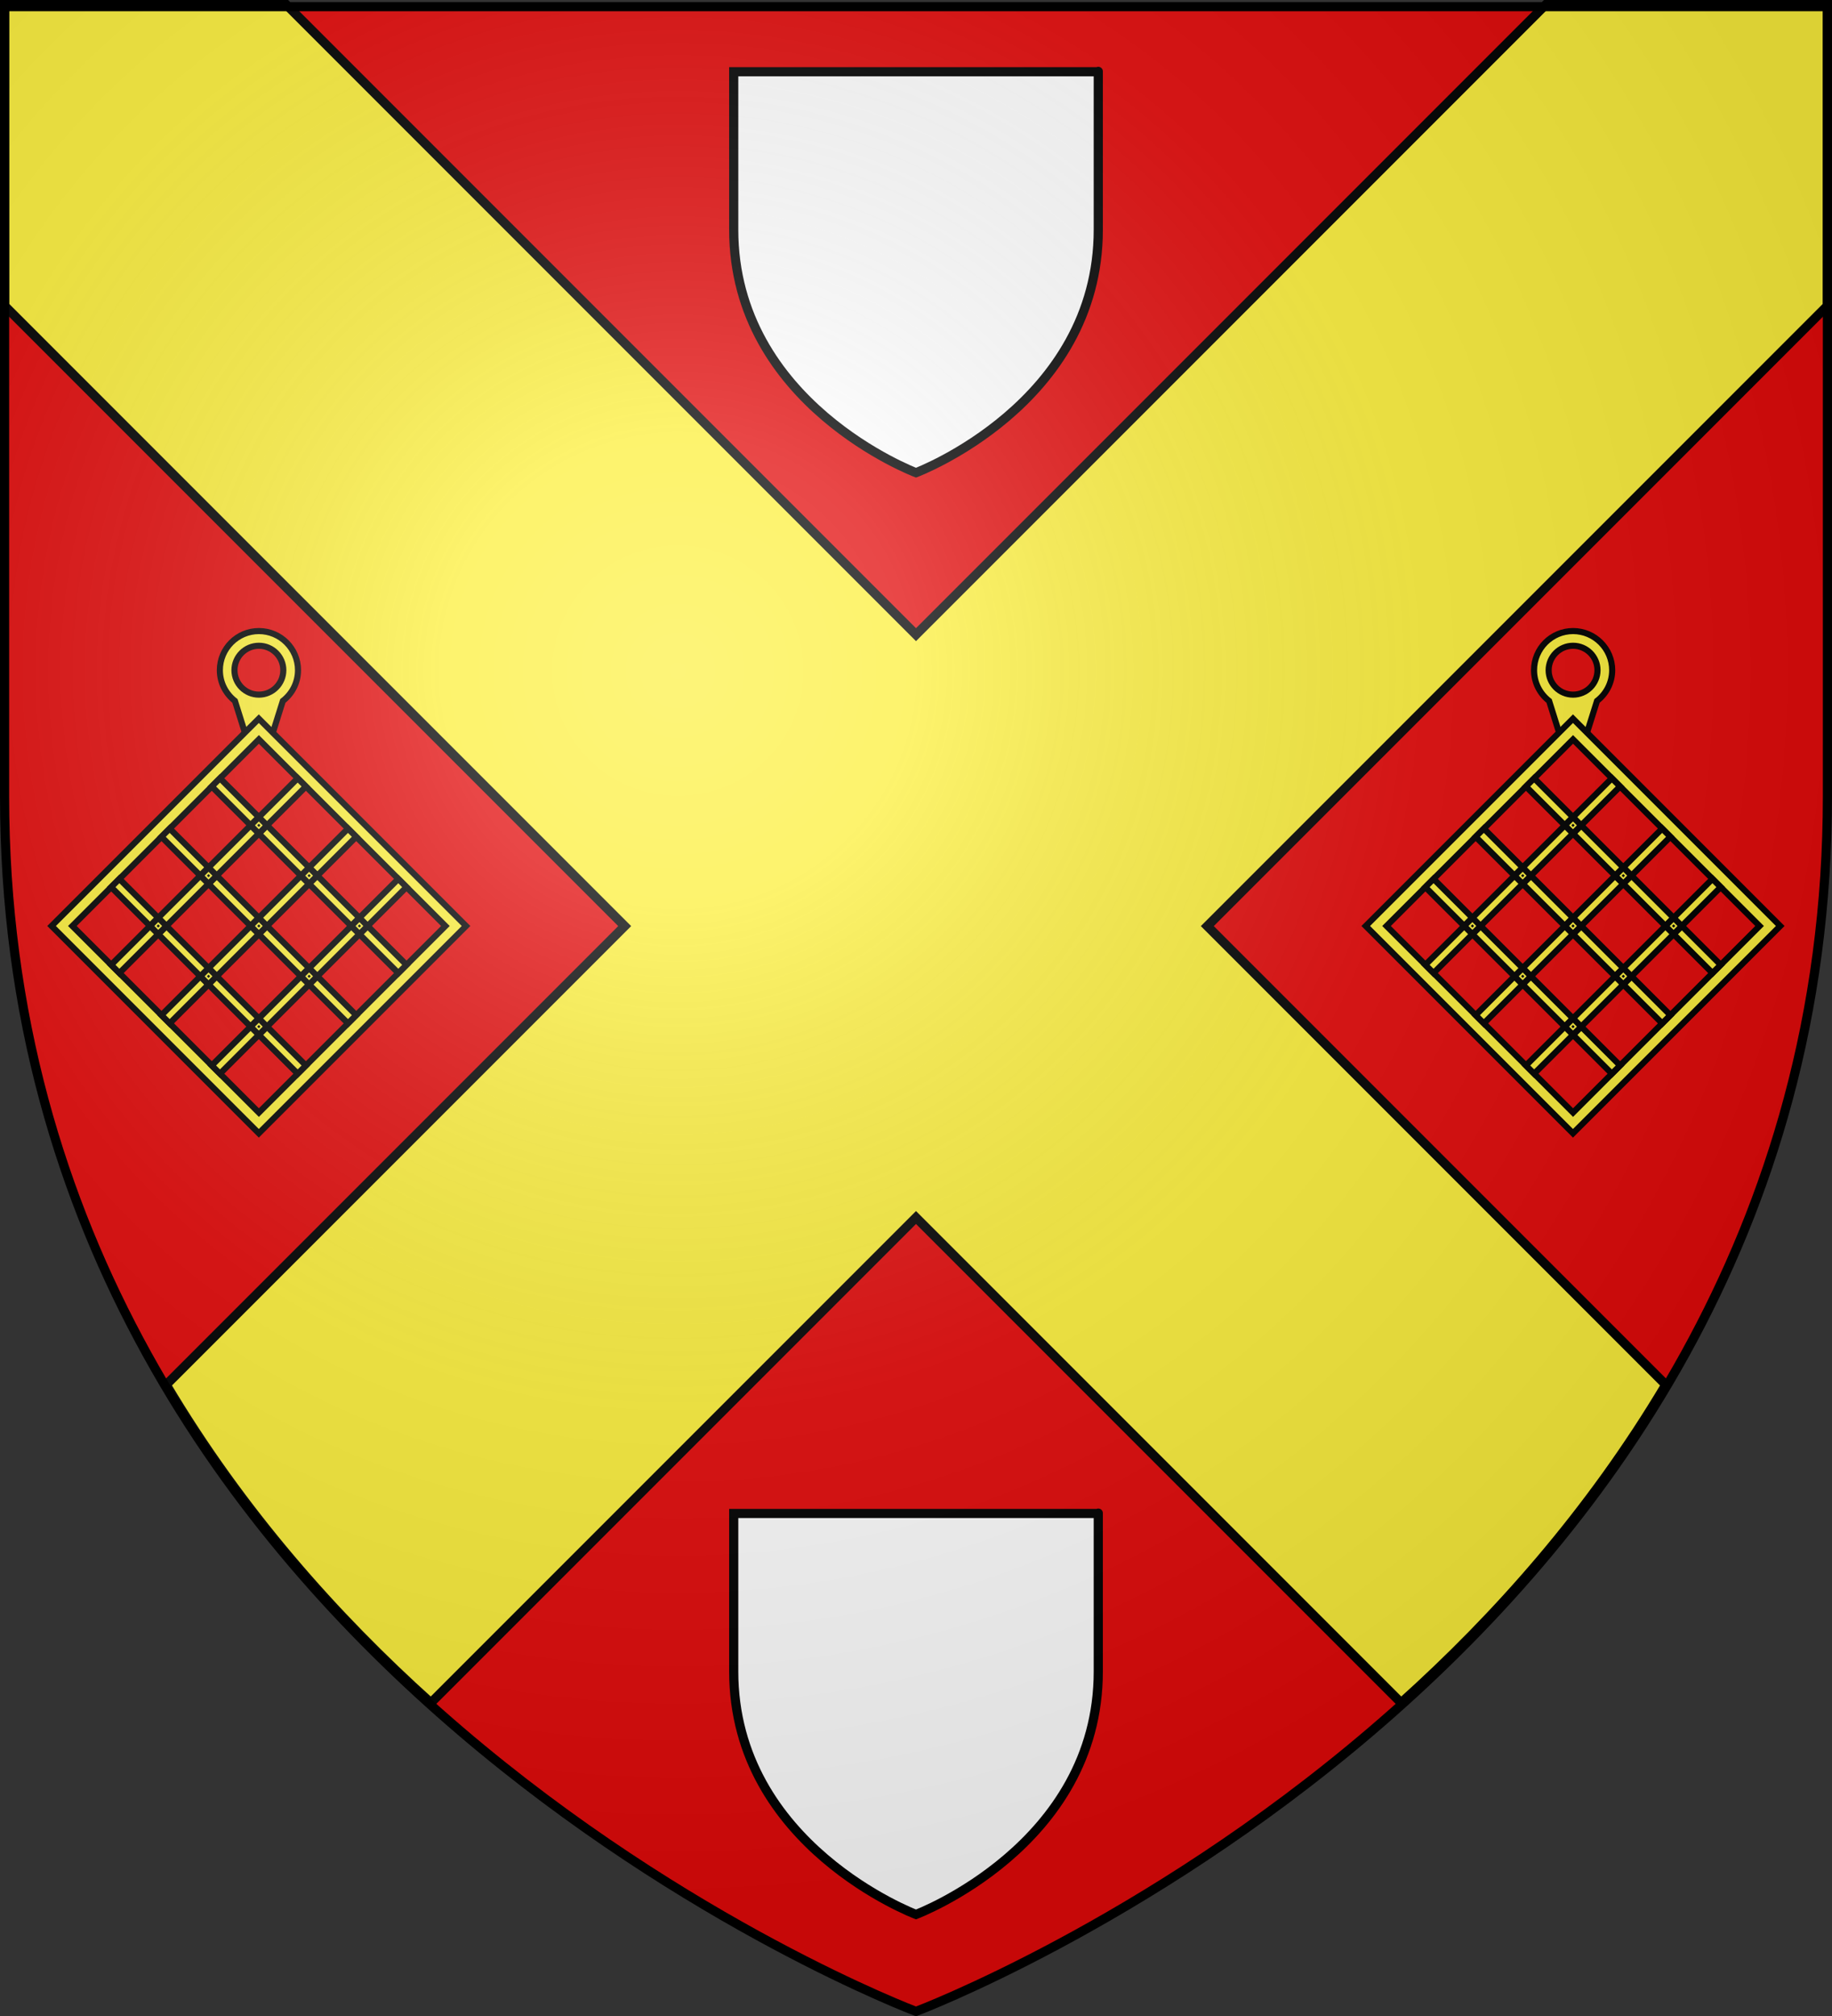
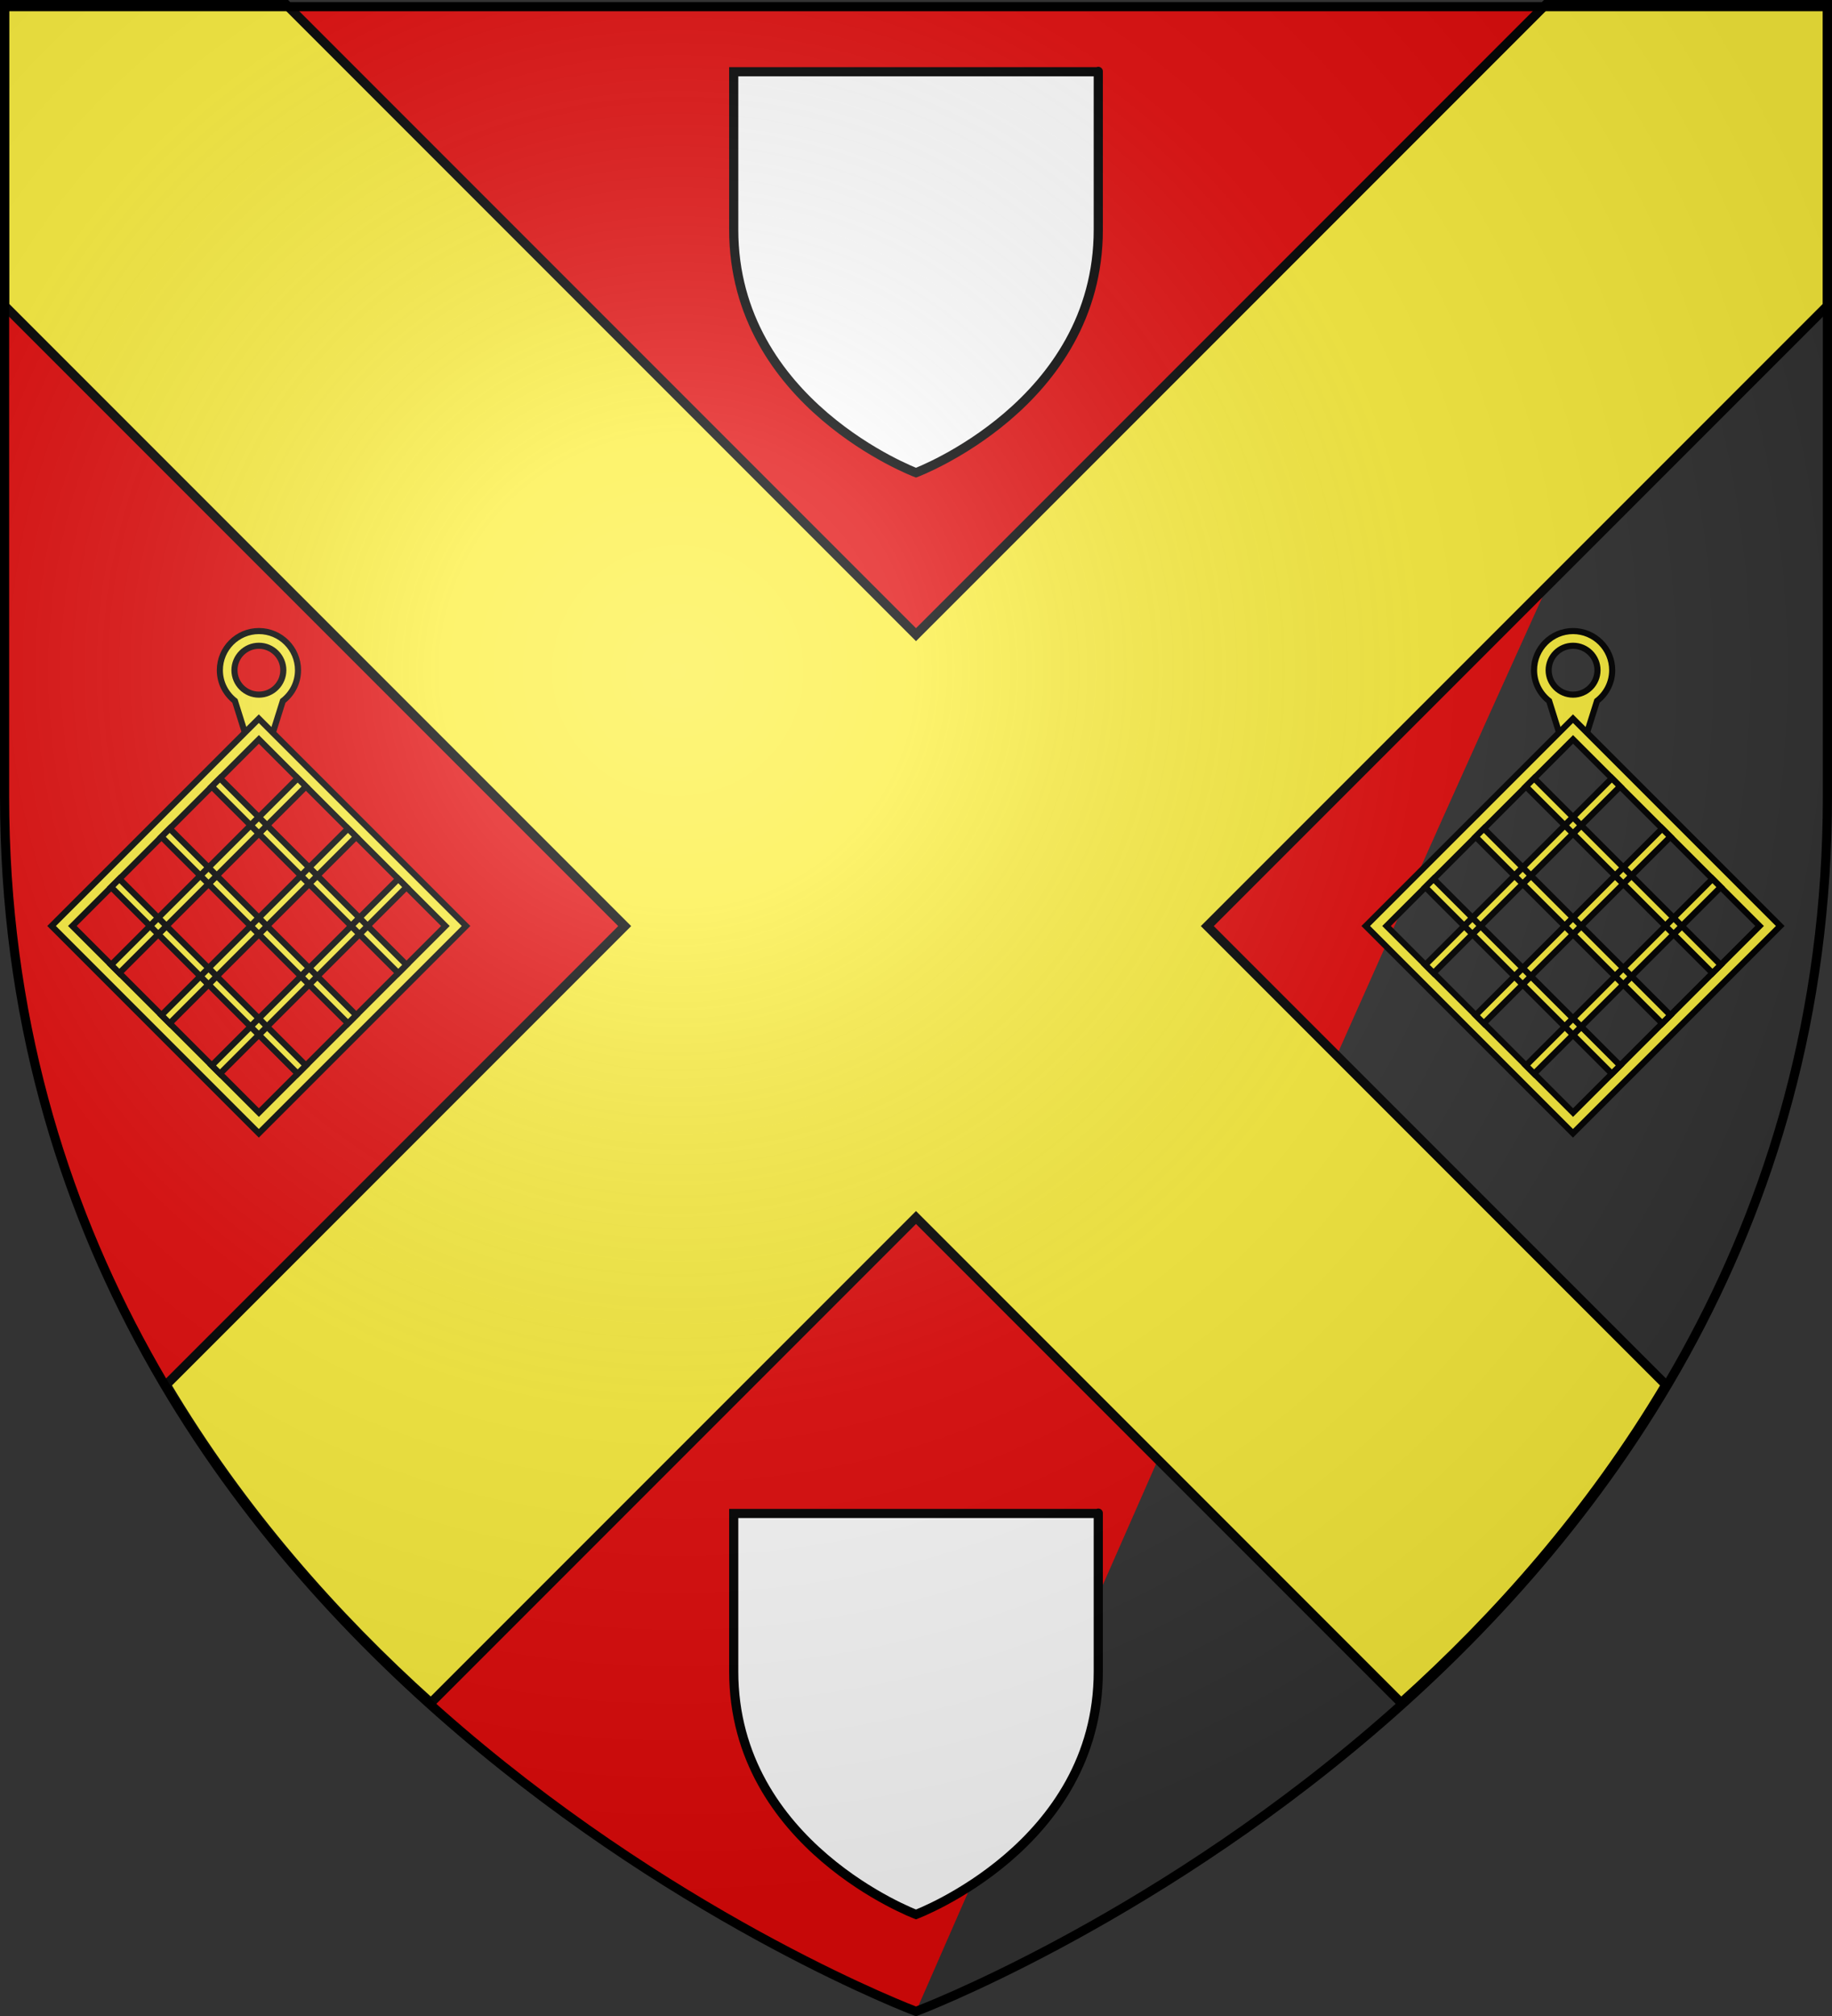
<svg xmlns="http://www.w3.org/2000/svg" xmlns:ns1="http://sodipodi.sourceforge.net/DTD/sodipodi-0.dtd" xmlns:ns2="http://www.inkscape.org/namespaces/inkscape" xmlns:xlink="http://www.w3.org/1999/xlink" height="660" width="600" version="1.0" id="svg2" ns1:version="0.32" ns2:version="0.46" ns1:docname="Blason_ville_fr_Auvilliers-en-Gâtinais_(Loiret).svg" ns1:docbase="E:\Mes documents\Mes images\Héraldique\Réalisations\Communes européennes\France\41 - Loir-et-Cher" ns2:export-filename="/Users/olivier/Desktop/Blason Rouge/Blason_Vide_3D.png" ns2:export-xdpi="144" ns2:export-ydpi="144" ns2:output_extension="org.inkscape.output.svg.inkscape">
  <rect width="100%" height="100%" fill="#333333" stroke="none" />
  <ns1:namedview ns2:window-height="977" ns2:window-width="1280" ns2:pageshadow="2" ns2:pageopacity="0.0" guidetolerance="10.0" gridtolerance="10.0" objecttolerance="10.0" borderopacity="1.0" bordercolor="#666666" pagecolor="#ffffff" id="base" showgrid="false" height="660px" ns2:zoom="1.1621207" ns2:cx="299.99999" ns2:cy="329.99986" ns2:window-x="-4" ns2:window-y="-4" ns2:current-layer="layer4" ns2:object-nodes="true" />
  <desc id="desc4">Flag of Canton of Valais (Wallis)</desc>
  <defs id="defs6">
    <linearGradient id="linearGradient2893">
      <stop style="stop-color:white;stop-opacity:0.314;" offset="0" id="stop2895" />
      <stop id="stop2897" offset="0.19" style="stop-color:white;stop-opacity:0.251;" />
      <stop style="stop-color:#6b6b6b;stop-opacity:0.125;" offset="0.6" id="stop2901" />
      <stop style="stop-color:black;stop-opacity:0.125;" offset="1" id="stop2899" />
    </linearGradient>
    <radialGradient ns2:collect="always" xlink:href="#linearGradient2893" id="radialGradient3163" gradientUnits="userSpaceOnUse" gradientTransform="matrix(1.353,0,0,1.349,-77.629,-85.747)" cx="221.445" cy="226.331" fx="221.445" fy="226.331" r="300" />
  </defs>
  <g ns2:groupmode="layer" id="layer3" ns2:label="Fond écu" style="display:inline">
-     <path id="path2855" style="fill:#e20909;fill-opacity:1;fill-rule:evenodd;stroke:none;stroke-width:1px;stroke-linecap:butt;stroke-linejoin:miter;stroke-opacity:1" d="M 300,658.5 C 300,658.5 598.5,546.18 598.5,260.728 C 598.5,-24.723 598.5,2.176 598.5,2.176 L 1.5,2.176 L 1.5,260.728 C 1.5,546.18 300,658.5 300,658.5 z" ns1:nodetypes="cccccc" />
+     <path id="path2855" style="fill:#e20909;fill-opacity:1;fill-rule:evenodd;stroke:none;stroke-width:1px;stroke-linecap:butt;stroke-linejoin:miter;stroke-opacity:1" d="M 300,658.5 C 598.5,-24.723 598.5,2.176 598.5,2.176 L 1.5,2.176 L 1.5,260.728 C 1.5,546.18 300,658.5 300,658.5 z" ns1:nodetypes="cccccc" />
    <g style="fill:#fcef3c;fill-opacity:1;display:inline;stroke-opacity:1;stroke:#000000;stroke-width:3;stroke-miterlimit:4;stroke-dasharray:none" ns2:label="Meubles" id="g3196" transform="translate(-9.7615814e-6,-0.688)">
      <path id="path11627" d="M 1.5,2.188 L 1.5,100.781 L 204.594,303.875 L 54.438,454.031 C 79.087,495.486 109.776,530.024 141.125,558.156 L 300,399.281 L 458.875,558.156 C 490.224,530.024 520.913,495.486 545.562,454.031 L 395.406,303.875 L 598.5,100.781 L 598.5,2.188 L 506.281,2.188 L 300,208.469 L 93.719,2.188 L 1.5,2.188 z" style="opacity:1;fill:#fcef3c;fill-opacity:1;fill-rule:evenodd;stroke:#000000;stroke-width:3;stroke-linecap:butt;stroke-linejoin:miter;stroke-miterlimit:4;stroke-dasharray:none;stroke-opacity:1;display:inline" />
    </g>
  </g>
  <g ns2:groupmode="layer" id="layer4" ns2:label="Meubles">
    <path ns1:nodetypes="cccccc" d="M 300,154.749 C 300,154.749 359.7,132.285 359.7,75.195 C 359.7,18.104 359.7,23.484 359.7,23.484 L 240.3,23.484 L 240.3,75.195 C 240.3,132.285 300,154.749 300,154.749 z" style="fill:#ffffff;fill-opacity:1;fill-rule:evenodd;stroke:#000000;stroke-width:3;stroke-linecap:butt;stroke-linejoin:miter;stroke-miterlimit:4;stroke-dasharray:none;stroke-opacity:1;display:inline" id="path3121" />
    <use style="display:inline" x="0" y="0" xlink:href="#path3121" id="use3893" transform="translate(0,472)" width="600" height="660" />
    <g style="display:inline" id="g3977" transform="translate(-660.399,11.973)">
      <path id="path3965" d="M 745.188,194.625 C 738.122,194.625 732.406,200.372 732.406,207.438 C 732.406,211.54 734.344,215.162 737.344,217.5 L 740.688,228.125 L 749.688,228.125 L 753.031,217.5 C 756.048,215.163 758,211.547 758,207.438 C 758,200.372 752.253,194.625 745.188,194.625 z M 745.188,199.438 C 749.603,199.438 753.188,203.022 753.188,207.438 C 753.187,211.853 749.604,215.438 745.188,215.438 C 740.771,215.438 737.188,211.853 737.188,207.438 C 737.187,203.022 740.771,199.438 745.188,199.438 z" style="opacity:1;fill:#fcef3c;fill-opacity:1;stroke:#000000;stroke-width:2;stroke-miterlimit:4;stroke-dasharray:none;stroke-opacity:1" />
      <g transform="matrix(0.707,0.707,-0.707,0.707,526.367,-585.346)" id="g3943">
        <path style="opacity:1;fill:#fcef3c;fill-opacity:1;stroke:#000000;stroke-width:2;stroke-miterlimit:4;stroke-dasharray:none;stroke-opacity:1" d="M 726.625,417.156 L 726.625,513.156 L 822.625,513.156 L 822.625,417.156 L 726.625,417.156 z M 731.438,421.938 L 817.844,421.938 L 817.844,508.344 L 731.438,508.344 L 731.438,421.938 z" id="rect3899" />
        <rect style="opacity:1;fill:#fcef3c;fill-opacity:1;stroke:#000000;stroke-width:2;stroke-miterlimit:4;stroke-dasharray:none;stroke-opacity:1" id="rect3903" width="86.4" height="3.8" x="731.428" y="463.251" />
        <rect y="772.726" x="-508.351" height="3.8" width="86.4" id="rect3905" style="opacity:1;fill:#fcef3c;fill-opacity:1;stroke:#000000;stroke-width:2;stroke-miterlimit:4;stroke-dasharray:none;stroke-opacity:1" transform="matrix(0,-1,1,0,0,0)" />
        <rect style="opacity:1;fill:#fcef3c;fill-opacity:1;stroke:#000000;stroke-width:2;stroke-miterlimit:4;stroke-dasharray:none;stroke-opacity:1" id="rect3907" width="86.4" height="3.8" x="731.428" y="486.551" />
        <rect y="439.951" x="731.428" height="3.8" width="86.4" id="rect3909" style="opacity:1;fill:#fcef3c;fill-opacity:1;stroke:#000000;stroke-width:2;stroke-miterlimit:4;stroke-dasharray:none;stroke-opacity:1" />
        <rect transform="matrix(0,-1,1,0,0,0)" style="opacity:1;fill:#fcef3c;fill-opacity:1;stroke:#000000;stroke-width:2;stroke-miterlimit:4;stroke-dasharray:none;stroke-opacity:1" id="rect3911" width="86.4" height="3.8" x="-508.351" y="749.428" />
        <rect transform="matrix(0,-1,1,0,0,0)" style="opacity:1;fill:#fcef3c;fill-opacity:1;stroke:#000000;stroke-width:2;stroke-miterlimit:4;stroke-dasharray:none;stroke-opacity:1" id="rect3913" width="86.4" height="3.8" x="-508.351" y="796.028" />
        <g id="g3921" ns2:tile-cx="681.43052" ns2:tile-cy="513.30814" ns2:tile-w="3.8" ns2:tile-h="3.8" ns2:tile-x0="679.53052" ns2:tile-y0="511.40814" transform="translate(69.898,-71.457)">
          <rect y="511.408" x="679.531" height="3.8" width="3.8" id="rect3915" style="opacity:1;fill:#fcef3c;fill-opacity:1;stroke:#000000;stroke-width:2;stroke-miterlimit:4;stroke-dasharray:none;stroke-opacity:1" />
-           <rect style="opacity:1;fill:#000000;fill-opacity:1;stroke:none;stroke-width:3;stroke-miterlimit:4;stroke-dasharray:none;stroke-opacity:1" id="rect3917" width="0.76" height="0.76" x="681.051" y="512.928" />
        </g>
        <use x="0" y="0" ns2:tiled-clone-of="#g3921" xlink:href="#g3921" id="use3925" transform="translate(46.6,4.4335934e-7)" width="600" height="660" />
        <use x="0" y="0" ns2:tiled-clone-of="#g3921" xlink:href="#g3921" transform="translate(46.6,46.6)" id="use3927" width="600" height="660" />
        <use x="0" y="0" ns2:tiled-clone-of="#g3921" xlink:href="#g3921" transform="translate(23.298,-7e-6)" id="use3929" width="600" height="660" />
        <use x="0" y="0" ns2:tiled-clone-of="#g3921" xlink:href="#g3921" transform="translate(46.6,23.3)" id="use3931" width="600" height="660" />
        <use x="0" y="0" ns2:tiled-clone-of="#g3921" xlink:href="#g3921" transform="translate(23.298,46.6)" id="use3933" width="600" height="660" />
        <use x="0" y="0" ns2:tiled-clone-of="#g3921" xlink:href="#g3921" transform="translate(23.298,23.3)" id="use3935" width="600" height="660" />
        <use x="0" y="0" ns2:tiled-clone-of="#g3921" xlink:href="#g3921" transform="translate(0,46.6)" id="use3937" width="600" height="660" />
        <use x="0" y="0" ns2:tiled-clone-of="#g3921" xlink:href="#g3921" transform="translate(0,23.3)" id="use3939" width="600" height="660" />
      </g>
    </g>
    <use style="display:inline" x="0" y="0" xlink:href="#g3977" id="use3999" transform="translate(430.407,0)" width="600" height="660" />
  </g>
  <g ns2:groupmode="layer" id="layer2" ns2:label="Reflet final" ns1:insensitive="true">
    <path ns1:nodetypes="cccccc" d="M 300,658.5 C 300,658.5 598.5,546.18 598.5,260.728 C 598.5,-24.723 598.5,2.176 598.5,2.176 L 1.5,2.176 L 1.5,260.728 C 1.5,546.18 300,658.5 300,658.5 z " style="opacity:1;fill:url(#radialGradient3163);fill-opacity:1;fill-rule:evenodd;stroke:none;stroke-width:1px;stroke-linecap:butt;stroke-linejoin:miter;stroke-opacity:1" id="path2875" ns2:export-xdpi="144" ns2:export-ydpi="144" />
  </g>
  <g ns2:groupmode="layer" id="layer1" ns2:label="Contour final" ns1:insensitive="true">
    <path ns1:nodetypes="cccccc" d="M 300,658.5 C 300,658.5 1.5,546.18 1.5,260.728 C 1.5,-24.723 1.5,2.176 1.5,2.176 L 598.5,2.176 L 598.5,260.728 C 598.5,546.18 300,658.5 300,658.5 z " style="opacity:1;fill:none;fill-opacity:1;fill-rule:evenodd;stroke:#000000;stroke-width:3;stroke-linecap:butt;stroke-linejoin:miter;stroke-miterlimit:4;stroke-dasharray:none;stroke-opacity:1" id="path1411" ns2:export-xdpi="144" ns2:export-ydpi="144" />
  </g>
</svg>